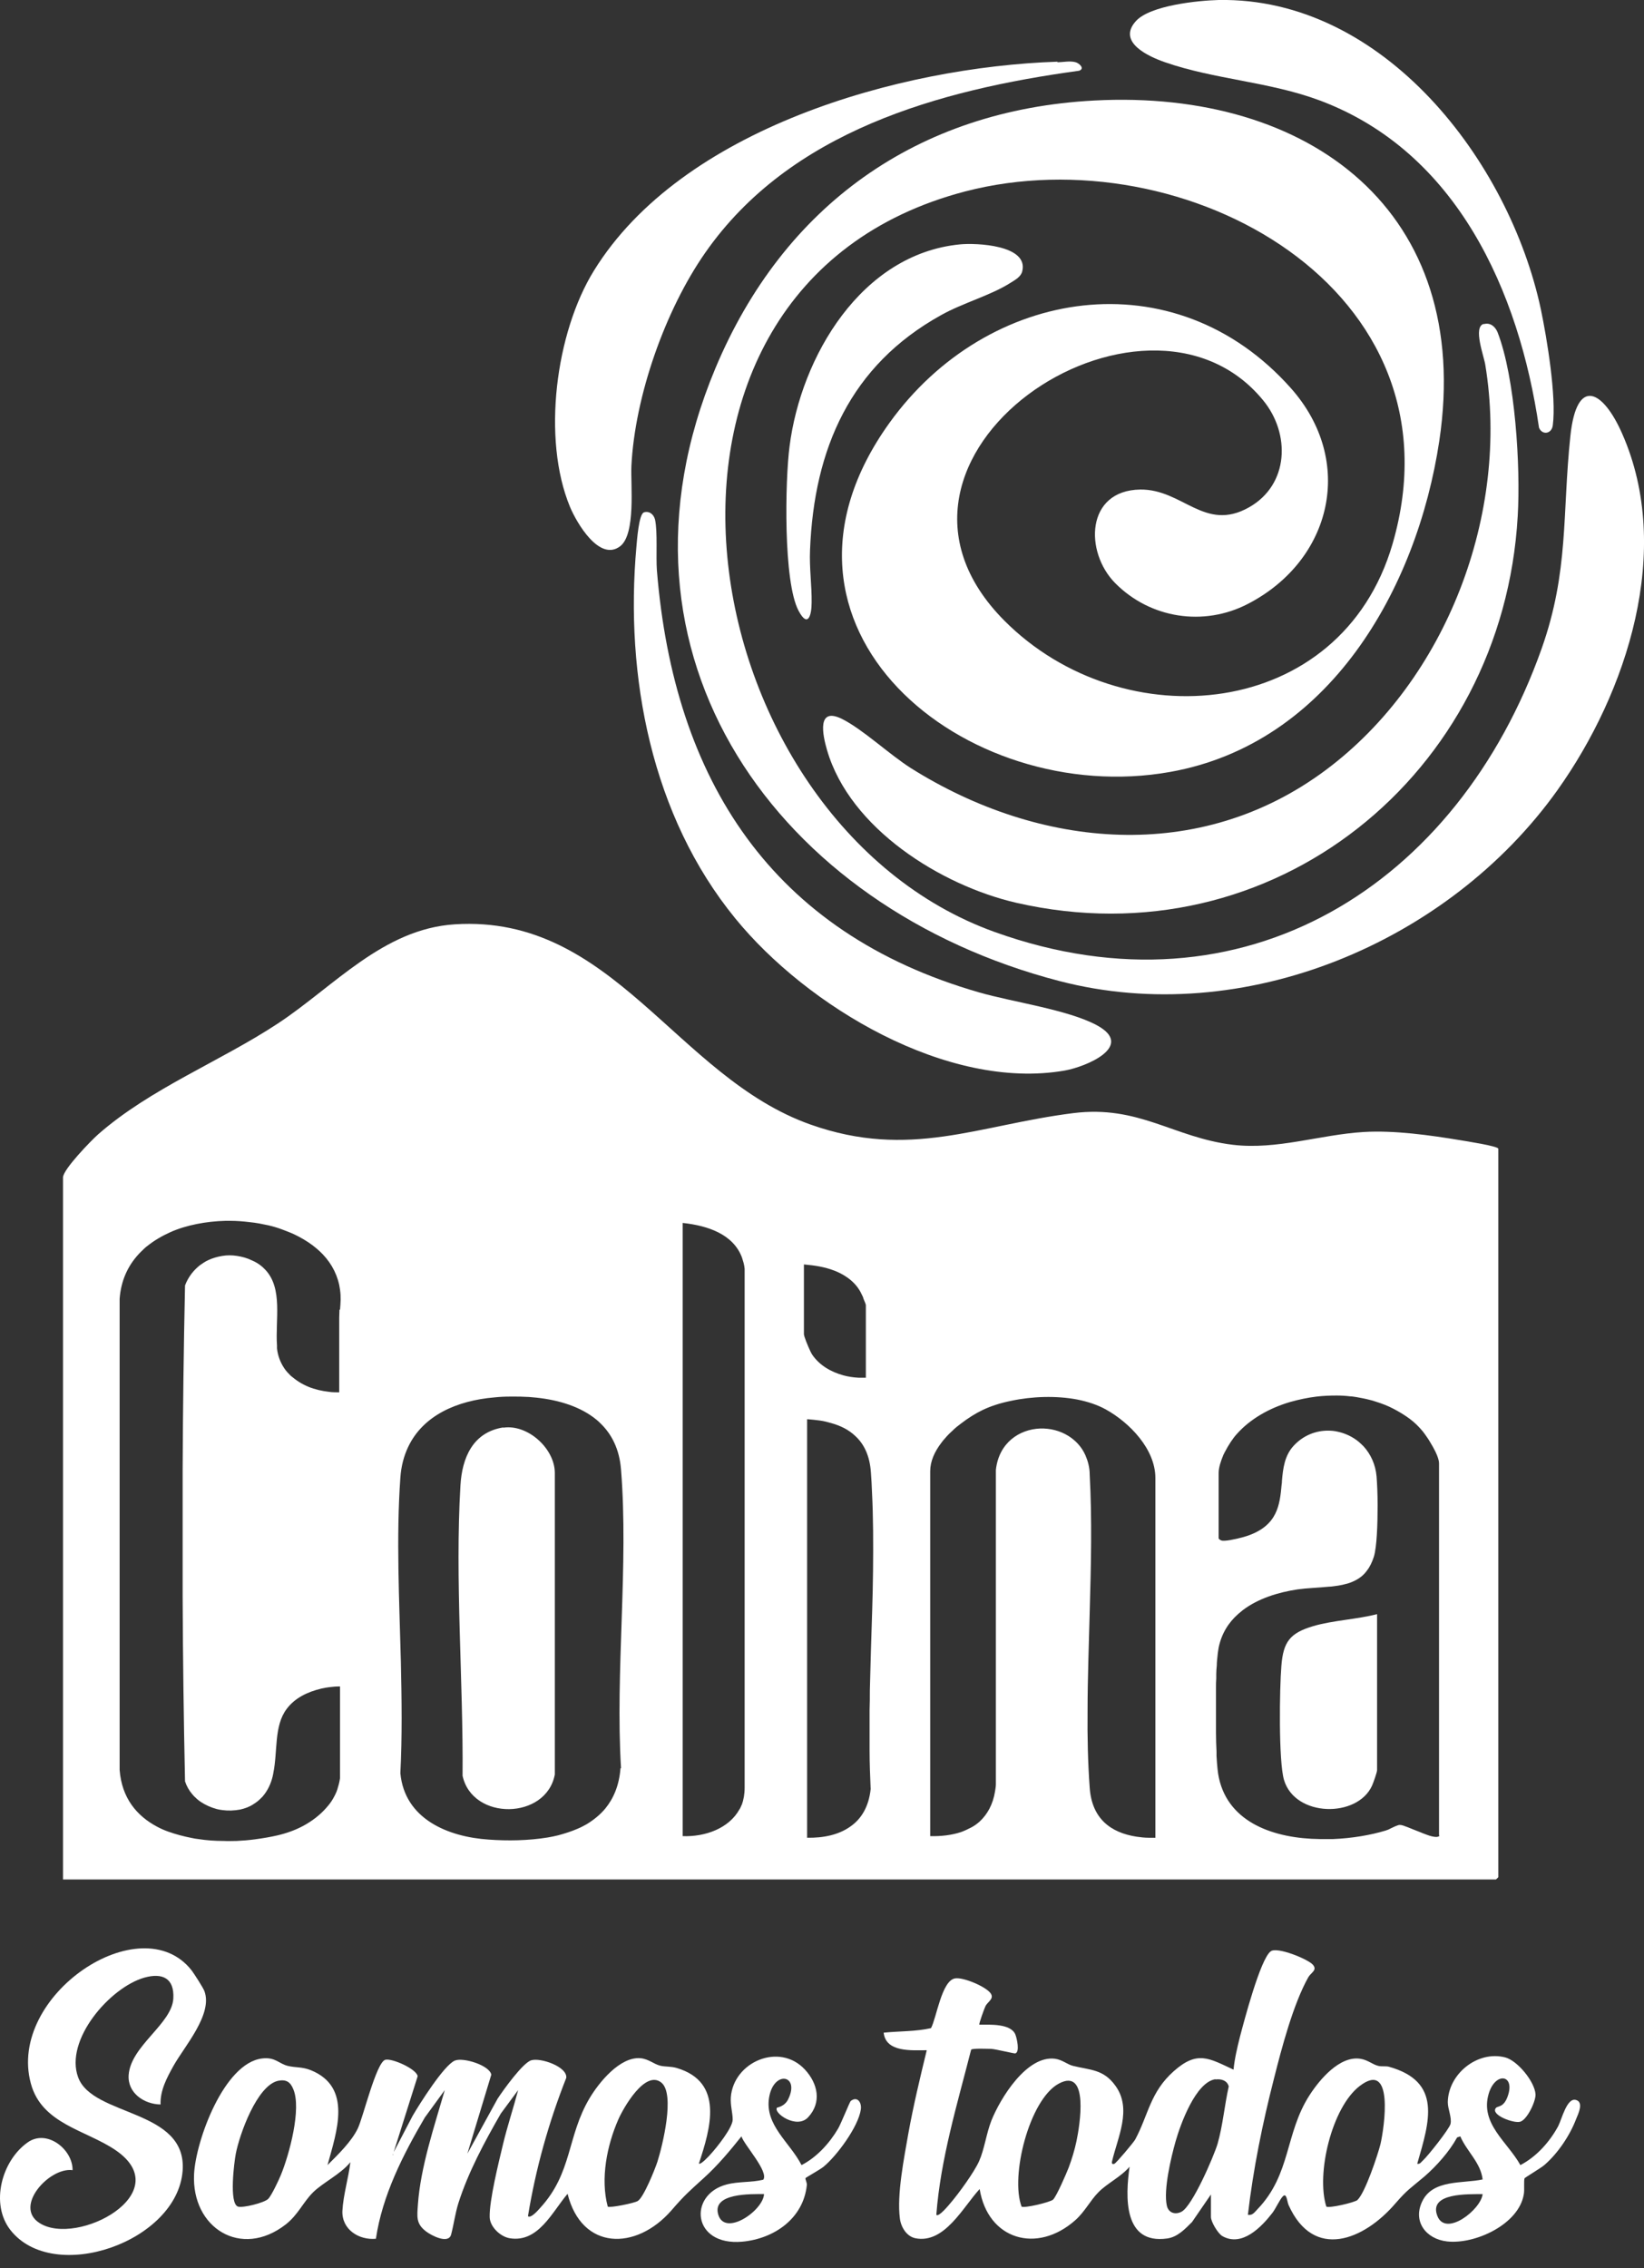
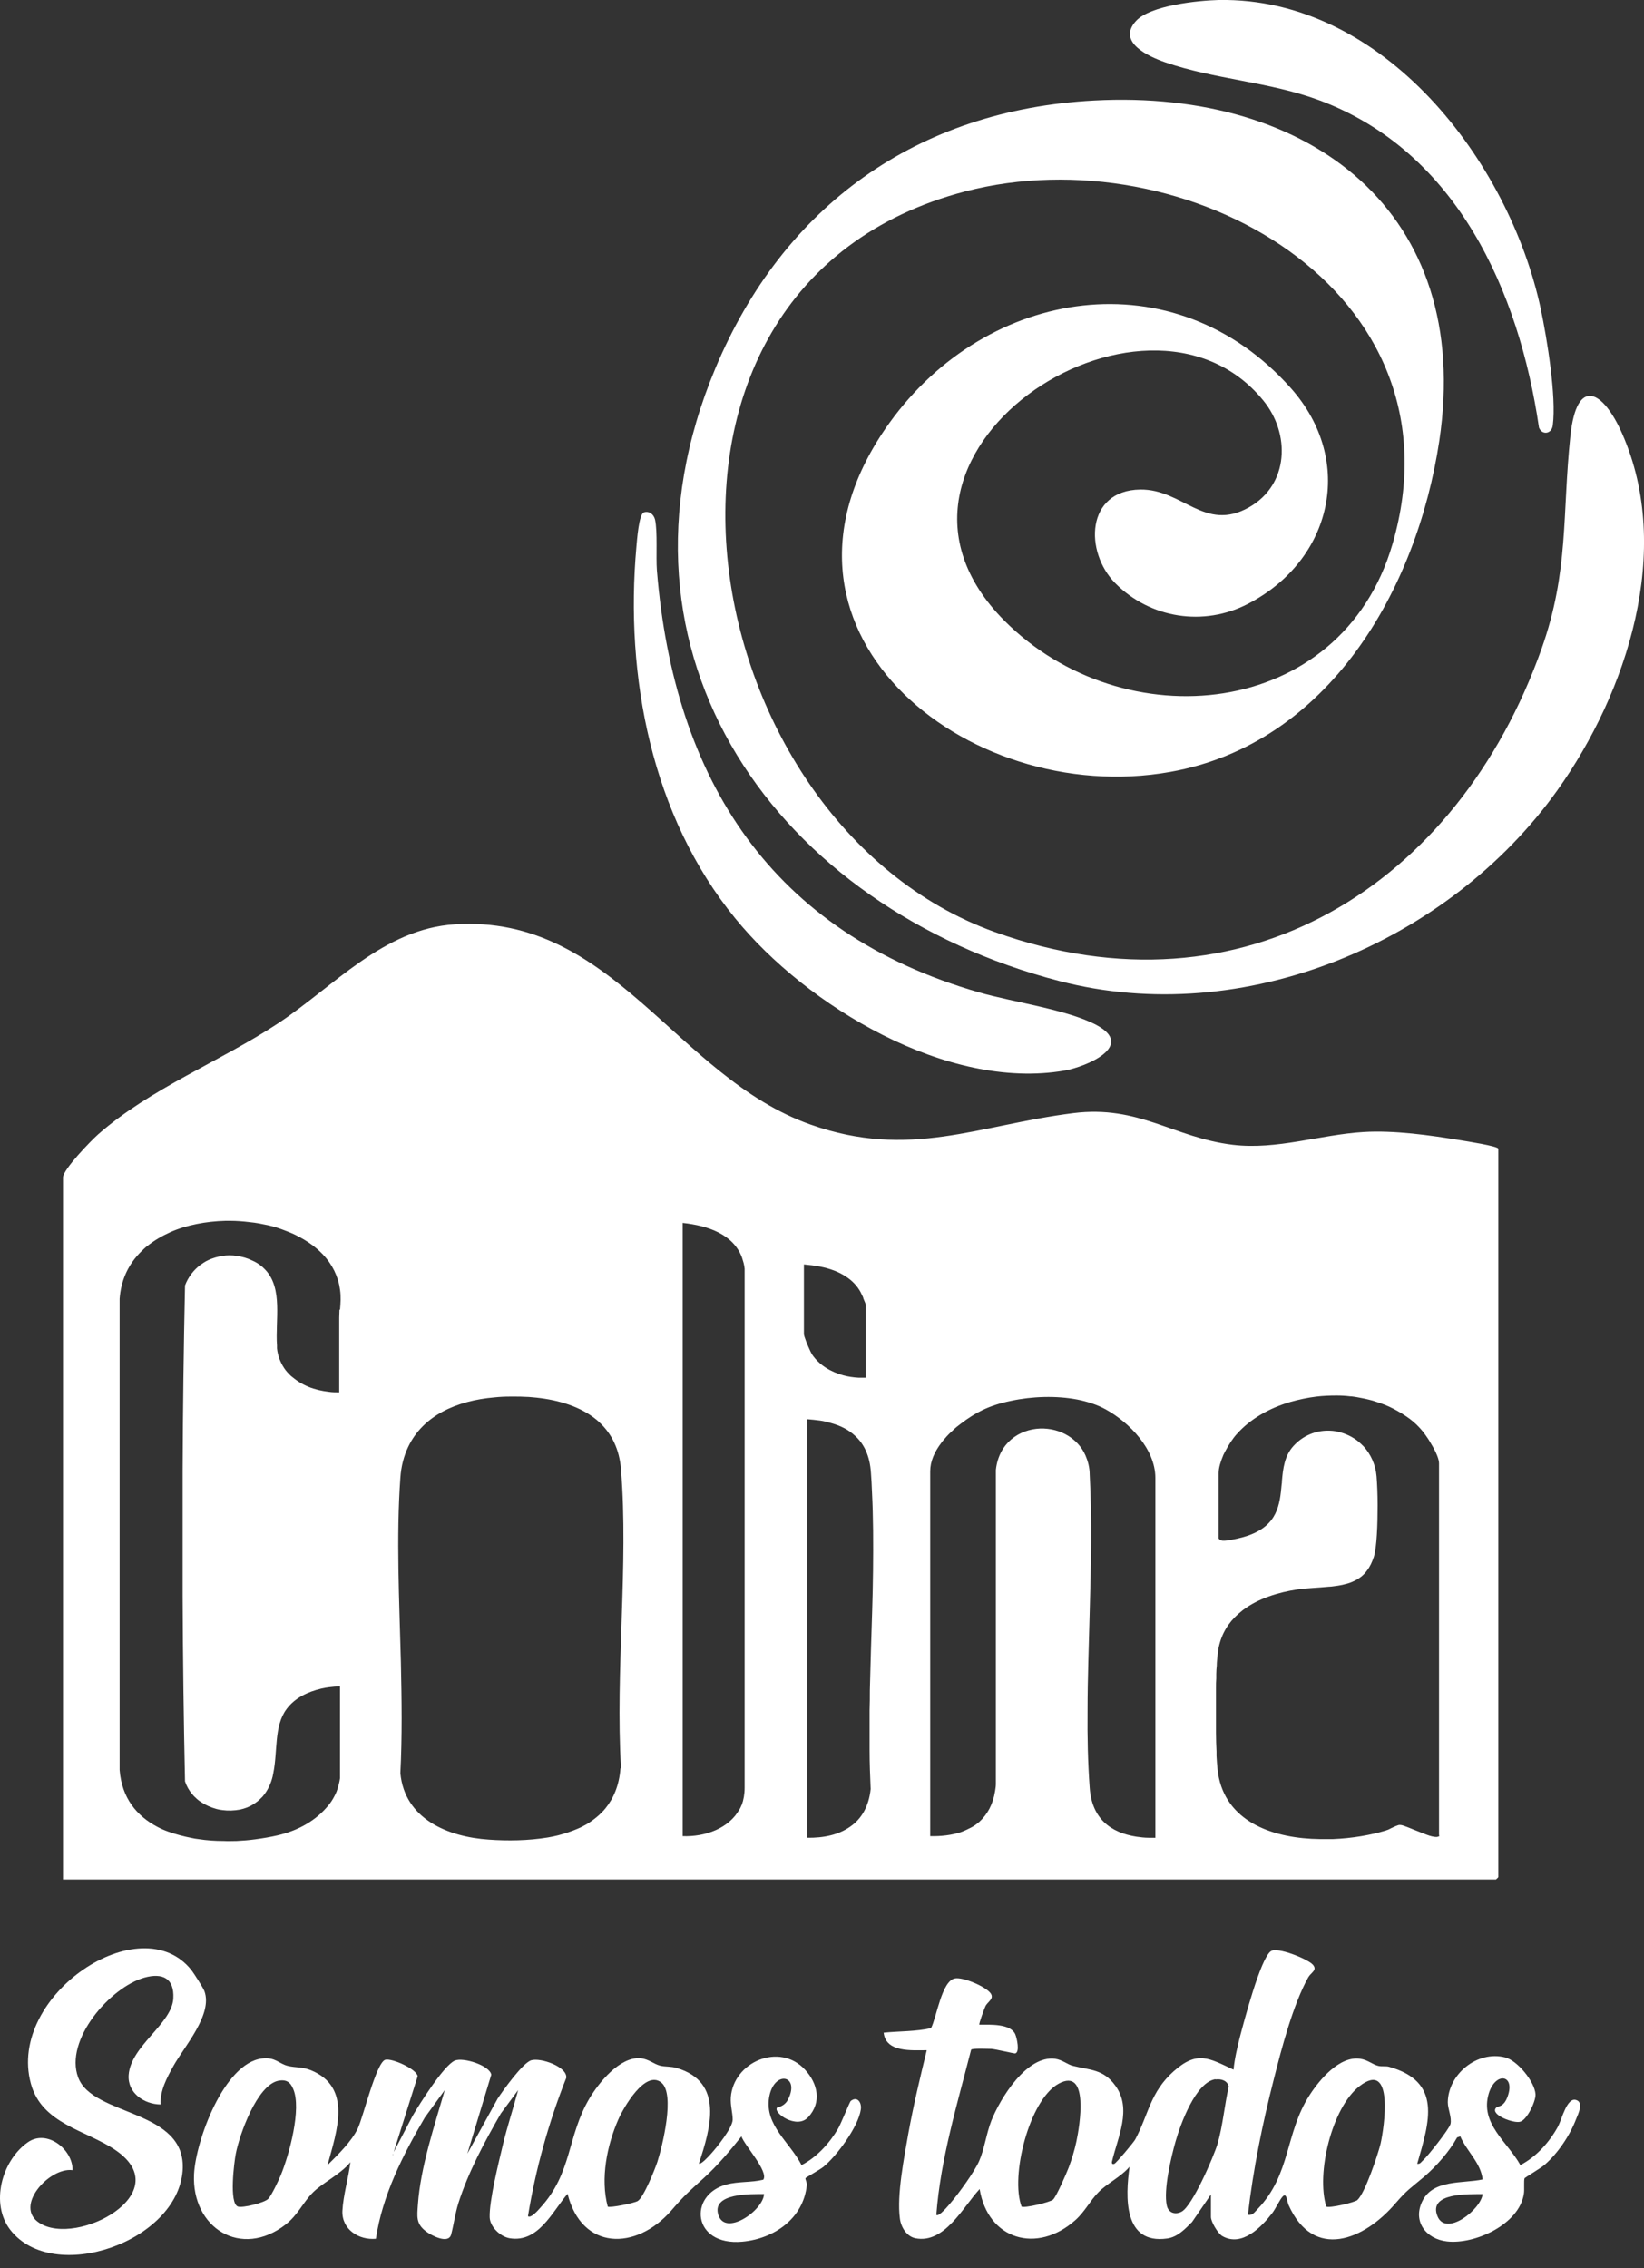
<svg xmlns="http://www.w3.org/2000/svg" width="87" height="120" viewBox="0 0 87 120" fill="none">
  <rect x="0" y="0" width="87" height="120" fill="#333333" stroke="none" />
  <g clip-path="url(#clip0_84_39)">
    <path d="M64.096 116.08L63.083 117.557C62.718 117.923 62.31 118.359 61.761 118.429C59.44 118.753 59.552 116.221 59.777 114.631C59.327 115.165 58.581 115.517 58.131 115.981C57.695 116.418 57.414 117.008 56.907 117.459C54.882 119.259 52.279 118.5 51.843 115.813C50.97 116.755 49.986 118.725 48.438 118.415C47.974 118.317 47.678 117.824 47.622 117.374C47.453 116.108 47.847 114.153 48.072 112.858C48.34 111.381 48.691 109.918 49.043 108.469C48.255 108.469 46.877 108.595 46.764 107.54C47.594 107.456 48.452 107.484 49.268 107.301C49.564 106.752 49.831 104.797 50.534 104.67C50.956 104.586 52.194 105.106 52.434 105.472C52.616 105.754 52.265 105.908 52.152 106.133C52.096 106.246 51.786 107.09 51.829 107.118C52.363 107.118 53.475 107.048 53.728 107.625C53.812 107.822 53.981 108.567 53.728 108.638C53.672 108.652 52.701 108.413 52.462 108.398C52.293 108.398 51.463 108.356 51.392 108.441C50.661 111.311 49.775 114.209 49.55 117.177C49.676 117.318 50.225 116.643 50.309 116.544C50.731 116.052 51.561 114.912 51.815 114.335C52.096 113.702 52.194 112.886 52.462 112.197C52.94 111.001 54.333 108.736 55.824 108.919C56.232 108.975 56.485 109.229 56.795 109.299C57.695 109.524 58.399 109.468 59.032 110.354C59.918 111.578 59.144 113.083 58.849 114.349C58.821 114.462 58.863 114.518 58.975 114.476C59.088 114.42 59.974 113.365 60.073 113.196C60.776 111.887 60.861 110.692 62.113 109.58C63.365 108.469 63.97 108.891 65.278 109.496C65.334 108.919 65.475 108.328 65.616 107.765C65.827 106.963 66.699 103.629 67.248 103.235C67.585 102.982 69.203 103.643 69.471 103.939C69.738 104.234 69.372 104.361 69.231 104.614C68.43 106.049 67.825 108.356 67.417 109.974C66.812 112.338 66.319 114.757 66.038 117.177C66.291 117.219 66.39 117.037 66.544 116.882C68.331 115.025 67.993 112.872 69.302 110.846C69.836 110.016 70.891 108.764 71.975 108.919C72.383 108.975 72.636 109.229 72.945 109.299C73.128 109.341 73.325 109.299 73.494 109.341C76.336 110.129 75.647 112.239 74.999 114.476C75.154 114.504 75.197 114.392 75.295 114.307C75.562 114.068 76.674 112.661 76.758 112.38C76.843 112.042 76.617 111.578 76.617 111.226C76.632 109.735 78.179 108.469 79.656 108.849C80.303 109.018 81.218 110.129 81.26 110.804C81.274 111.184 80.81 112.155 80.444 112.253C80.106 112.352 78.854 111.887 79.164 111.522C79.262 111.409 79.572 111.508 79.783 110.917C80.205 109.749 79.136 109.594 78.784 110.762C78.306 112.352 79.783 113.322 80.458 114.546C81.302 114.11 82.006 113.322 82.456 112.492C82.653 112.113 82.92 110.959 83.398 111.1C83.82 111.212 83.525 111.831 83.412 112.099C83.075 112.985 82.442 113.927 81.724 114.546C81.541 114.701 80.725 115.194 80.683 115.236C80.627 115.348 80.683 115.855 80.641 116.08C80.388 117.684 78.052 118.753 76.575 118.584C75.464 118.458 74.746 117.529 75.267 116.46C75.83 115.292 77.405 115.531 78.46 115.306C78.362 114.42 77.616 113.815 77.279 113.027L77.11 113.083C76.702 113.829 76.026 114.589 75.379 115.151C74.648 115.77 74.493 115.827 73.846 116.572C72.186 118.514 69.513 119.611 68.19 116.657C68.106 116.46 68.092 115.981 67.881 116.207C67.712 116.389 67.515 116.84 67.332 117.079C66.755 117.824 65.728 118.894 64.687 118.303C64.448 118.162 64.082 117.543 64.082 117.29V116.066L64.096 116.08ZM64.322 110.002C63.266 110.157 62.464 112.408 62.211 113.294C61.972 114.138 61.564 115.855 61.747 116.685C61.831 117.079 62.197 117.191 62.535 117.008C63.112 116.685 64.223 114.11 64.434 113.421C64.715 112.436 64.8 111.381 65.025 110.382C64.941 110.073 64.631 109.974 64.322 110.016V110.002ZM54.051 116.741C54.206 116.84 55.557 116.516 55.726 116.375C55.908 116.207 56.443 114.969 56.556 114.673C56.724 114.223 56.865 113.759 56.964 113.294C57.132 112.507 57.667 109.341 56.021 110.241C54.474 111.086 53.447 115.137 54.066 116.755L54.051 116.741ZM71.834 116.389C72.228 116.052 72.917 113.998 73.058 113.421C73.255 112.549 73.79 108.947 71.947 110.368C70.484 111.494 69.639 114.997 70.188 116.741C70.329 116.84 71.679 116.53 71.848 116.389H71.834ZM78.46 116.08C77.757 116.094 75.562 115.981 76.069 117.248C76.519 118.359 78.376 116.896 78.46 116.08Z" fill="white" />
    <path d="M41.108 111.507C41.108 111.507 41.53 111.451 41.713 111.057C42.346 109.763 40.94 109.51 40.7 110.973C40.461 112.436 41.798 113.336 42.417 114.546C43.219 114.138 43.908 113.379 44.358 112.605C44.499 112.366 44.963 111.212 45.019 111.156C45.357 110.888 45.61 111.212 45.554 111.606C45.427 112.506 44.288 114.054 43.584 114.631C43.401 114.785 42.656 115.193 42.628 115.236C42.6 115.278 42.712 115.475 42.698 115.601C42.515 117.374 40.968 118.443 39.279 118.598C36.62 118.837 36.409 116.108 38.449 115.573C39.083 115.404 39.758 115.475 40.391 115.32C40.7 114.898 39.378 113.477 39.237 113.027C38.618 113.801 37.985 114.56 37.254 115.222C36.48 115.925 36.227 116.136 35.523 116.952C33.652 119.09 30.782 119.062 30.036 116.066C29.22 117.022 28.489 118.668 26.969 118.415C26.477 118.331 25.928 117.81 25.914 117.304C25.886 116.431 26.393 114.391 26.618 113.449C26.843 112.506 27.166 111.536 27.42 110.579L26.505 111.817C25.647 113.308 24.775 114.926 24.254 116.572C24.085 117.121 24.015 117.684 23.874 118.218C23.734 118.753 22.805 118.26 22.538 118.049C22.003 117.641 22.074 117.261 22.116 116.628C22.256 114.645 22.988 112.478 23.537 110.579L22.482 112.028C21.328 113.998 20.231 116.15 19.893 118.443C18.993 118.528 18.078 117.951 18.12 116.966C18.163 116.136 18.444 115.222 18.542 114.391C18.036 115.025 17.079 115.475 16.559 115.995C16.038 116.516 15.771 117.177 15.124 117.684C12.76 119.527 10.129 117.866 10.27 115.025C10.354 113.28 11.846 109.144 13.872 108.905C14.575 108.82 14.758 109.186 15.236 109.299C15.644 109.397 15.982 109.341 16.446 109.524C18.669 110.424 17.811 112.788 17.332 114.546C17.881 113.998 18.599 113.308 18.936 112.605C19.218 112.014 19.907 109.13 20.385 108.975C20.737 108.877 22.059 109.467 22.102 109.847L20.835 113.857L21.834 111.944C22.186 111.339 23.494 109.256 24.071 109.017C24.521 108.834 25.914 109.271 25.999 109.763L24.733 113.941L26.336 111.029C26.632 110.579 27.659 109.144 28.109 109.003C28.601 108.848 30.036 109.341 29.966 109.932C29.038 112.281 28.348 114.743 27.94 117.247C28.081 117.388 28.489 116.924 28.573 116.825C30.304 114.954 29.994 113.027 31.204 111.001C31.71 110.157 32.808 108.806 33.891 108.891C34.327 108.933 34.595 109.2 34.932 109.285C35.214 109.355 35.495 109.313 35.819 109.411C38.323 110.157 37.605 112.591 36.986 114.462C37.071 114.56 37.549 114.04 37.619 113.955C37.929 113.618 38.773 112.563 38.773 112.141C38.773 111.775 38.646 111.395 38.675 110.959C38.815 109.088 41.249 108.032 42.6 109.496C43.275 110.227 43.5 111.226 42.768 112.014C42.163 112.675 40.897 111.775 41.122 111.507H41.108ZM14.716 110.086C13.59 110.34 12.676 112.928 12.479 113.941C12.394 114.377 12.113 116.572 12.591 116.741C12.845 116.825 13.984 116.544 14.195 116.333C14.364 116.164 14.758 115.334 14.87 115.053C15.307 113.983 15.968 111.564 15.518 110.523C15.363 110.143 15.138 110.002 14.716 110.086ZM35.003 110.185C34.144 109.482 32.991 111.521 32.724 112.126C32.118 113.505 31.767 115.264 32.161 116.741C32.259 116.825 33.582 116.558 33.751 116.445C34.06 116.263 34.665 114.757 34.792 114.363C35.059 113.519 35.734 110.79 35.003 110.185ZM20.779 113.955V114.04C20.779 114.04 20.835 113.983 20.779 113.955ZM40.433 116.08C39.772 116.08 37.648 116.009 38.013 117.177C38.379 118.345 40.391 116.952 40.433 116.08Z" fill="white" />
    <path d="M20.779 113.956C20.779 113.956 20.835 114.011 20.779 114.039V113.956Z" fill="white" />
    <path d="M8.497 111.339C7.611 111.325 6.739 110.72 6.809 109.777C6.922 108.23 9.102 107.076 9.173 105.726C9.229 104.656 8.596 104.361 7.639 104.628C5.81 105.149 3.405 107.934 4.136 109.904C4.91 112 9.904 111.564 9.665 114.842C9.384 118.612 2.828 120.892 0.549 117.979C-0.535 116.587 0.098 114.293 1.477 113.337C2.49 112.633 3.855 113.717 3.841 114.814C2.617 114.645 0.703 116.741 2.096 117.614C4.08 118.88 9.426 116.024 6.12 113.759C4.558 112.69 2.209 112.38 1.632 110.228C0.366 105.571 7.456 100.816 10.143 104.248C10.27 104.417 10.762 105.177 10.819 105.346C11.269 106.57 9.764 108.258 9.187 109.285C8.835 109.918 8.469 110.593 8.497 111.339Z" fill="white" />
-     <path d="M26.632 75.534C27.912 75.337 29.347 76.618 29.361 77.912V93.88C28.911 96.285 25 96.342 24.479 93.95C24.521 88.956 24.071 83.567 24.367 78.587C24.451 77.138 25.014 75.773 26.632 75.52V75.534Z" fill="white" />
    <path d="M77.293 60.326C75.689 60.059 73.775 59.791 72.158 59.89C69.85 60.031 67.571 60.846 65.236 60.565C62.099 60.185 60.284 58.455 56.795 58.891C51.758 59.524 48.143 61.353 42.895 59.496C35.776 56.978 32.456 48.368 24.071 48.902C20.273 49.141 17.67 52.194 14.702 54.15C11.649 56.162 7.963 57.583 5.191 60.016C4.811 60.354 3.334 61.873 3.334 62.295V99.436H79.164C79.164 99.436 79.29 99.324 79.29 99.31V60.776C79.29 60.635 77.532 60.368 77.293 60.326ZM17.965 69.288C17.965 69.428 17.951 69.569 17.951 69.724C17.951 71.032 17.951 72.341 17.951 73.663C17.769 73.663 17.586 73.663 17.403 73.635C17.037 73.593 16.657 73.508 16.32 73.368C16.151 73.297 15.982 73.213 15.827 73.114C15.672 73.016 15.532 72.903 15.391 72.791C15.264 72.664 15.138 72.537 15.039 72.383C14.842 72.087 14.702 71.736 14.659 71.342C14.659 71.285 14.659 71.243 14.659 71.187C14.561 69.836 14.983 68.176 14.04 67.177C13.857 66.98 13.632 66.811 13.337 66.685C13.084 66.558 12.816 66.488 12.549 66.446C12.282 66.403 12.014 66.403 11.761 66.446C11.508 66.488 11.255 66.558 11.016 66.671C10.861 66.741 10.72 66.84 10.579 66.938C10.242 67.206 9.961 67.557 9.792 68.007C9.721 71.271 9.679 74.549 9.665 77.841C9.665 80.036 9.665 82.217 9.665 84.411C9.679 87.689 9.721 90.981 9.792 94.245C9.876 94.499 10.003 94.724 10.172 94.921C10.2 94.963 10.242 94.991 10.27 95.033C10.383 95.146 10.495 95.244 10.622 95.329C10.875 95.497 11.156 95.624 11.466 95.708C11.564 95.737 11.663 95.751 11.775 95.765C12.085 95.807 12.394 95.793 12.704 95.737C12.957 95.68 13.196 95.596 13.407 95.455C13.45 95.427 13.492 95.399 13.534 95.371C13.661 95.286 13.773 95.174 13.886 95.061C14.167 94.738 14.336 94.372 14.434 93.964C14.434 93.908 14.463 93.865 14.463 93.809C14.702 92.656 14.491 91.319 15.166 90.419C15.602 89.828 16.291 89.504 17.009 89.335C17.136 89.307 17.276 89.279 17.403 89.265C17.6 89.237 17.797 89.223 17.994 89.223V94.076C17.965 94.287 17.909 94.484 17.853 94.667C17.797 94.85 17.698 95.033 17.6 95.202C17.501 95.371 17.375 95.525 17.248 95.666C16.924 96.032 16.517 96.341 16.08 96.581C15.644 96.82 15.166 96.989 14.688 97.101C14.322 97.186 13.914 97.256 13.492 97.312C13.182 97.354 12.845 97.382 12.521 97.397C12.296 97.397 12.071 97.411 11.846 97.397C11.396 97.397 10.945 97.368 10.495 97.298C10.383 97.284 10.27 97.27 10.158 97.242C9.721 97.157 9.299 97.045 8.905 96.904C8.708 96.834 8.511 96.749 8.329 96.651C7.231 96.074 6.443 95.118 6.331 93.64V68.711C6.401 67.768 6.753 66.994 7.316 66.375C7.414 66.263 7.527 66.164 7.639 66.052C7.695 65.996 7.752 65.953 7.808 65.911C8.16 65.63 8.568 65.391 9.004 65.194C9.44 64.997 9.918 64.856 10.411 64.757C10.903 64.659 11.41 64.603 11.93 64.589C12.014 64.589 12.099 64.589 12.183 64.589C12.521 64.589 12.873 64.617 13.21 64.659C13.379 64.673 13.548 64.701 13.717 64.729C13.886 64.757 14.04 64.8 14.209 64.828C14.448 64.884 14.688 64.954 14.913 65.039C15.138 65.123 15.363 65.208 15.574 65.306C15.926 65.475 16.263 65.672 16.559 65.897C16.671 65.981 16.784 66.08 16.896 66.178C17.431 66.671 17.797 67.276 17.951 67.979C17.965 68.064 17.98 68.148 17.994 68.233C18.05 68.626 18.022 68.936 17.994 69.288H17.965ZM32.836 93.556C32.766 94.456 32.47 95.146 32.034 95.68C31.753 96.018 31.415 96.285 31.049 96.51C30.895 96.595 30.74 96.679 30.571 96.749C30.247 96.89 29.896 97.003 29.53 97.101C29.347 97.143 29.164 97.186 28.981 97.214C27.954 97.382 26.857 97.397 25.872 97.326C23.72 97.186 21.412 96.243 21.187 93.809C21.286 91.896 21.258 89.926 21.215 87.957C21.131 84.665 20.962 81.344 21.187 78.179C21.229 77.574 21.37 77.039 21.595 76.561C22.383 74.887 24.17 74.099 26.168 73.93C26.435 73.902 26.702 73.888 26.983 73.888C27.082 73.888 27.166 73.888 27.265 73.888C27.448 73.888 27.631 73.888 27.828 73.902C28.011 73.902 28.193 73.93 28.39 73.944C29.586 74.071 30.74 74.423 31.584 75.126C31.654 75.182 31.71 75.239 31.767 75.295C32.372 75.872 32.78 76.674 32.864 77.743C33.272 82.808 32.555 88.421 32.864 93.542L32.836 93.556ZM39.251 95.483C39.209 95.568 39.181 95.666 39.125 95.737C38.576 96.721 37.338 97.186 36.128 97.143V64.701C37.45 64.842 38.801 65.292 39.265 66.53C39.294 66.615 39.322 66.713 39.35 66.811C39.378 66.91 39.392 67.008 39.406 67.121V94.583C39.406 94.921 39.35 95.23 39.251 95.497V95.483ZM42.543 66.896C42.825 66.924 43.106 66.952 43.387 67.008C43.894 67.107 44.386 67.276 44.794 67.557C45.09 67.754 45.343 68.007 45.526 68.331C45.54 68.359 45.582 68.444 45.624 68.528C45.653 68.584 45.681 68.641 45.695 68.711C45.765 68.865 45.821 69.02 45.821 69.048V72.889C45.821 72.889 45.695 72.889 45.624 72.889C45.554 72.889 45.484 72.889 45.427 72.889C45.16 72.875 44.879 72.833 44.626 72.763C43.964 72.58 43.359 72.228 42.979 71.665C42.951 71.623 42.923 71.567 42.881 71.482C42.74 71.187 42.543 70.695 42.543 70.582V66.91V66.896ZM46.201 83.103C46.187 84.51 46.131 85.917 46.089 87.323C46.075 88.027 46.046 88.73 46.032 89.434C46.032 89.785 46.032 90.137 46.018 90.489C46.018 91.192 46.018 91.882 46.018 92.585C46.018 93.289 46.046 93.964 46.075 94.653C45.976 95.582 45.582 96.243 44.977 96.651C44.372 97.073 43.584 97.242 42.712 97.228V75.084C42.937 75.098 43.162 75.126 43.387 75.154C43.599 75.182 43.809 75.239 44.006 75.295C44.499 75.436 44.921 75.647 45.258 75.97C45.737 76.406 46.032 77.039 46.089 77.912C46.117 78.249 46.131 78.587 46.145 78.925C46.215 80.289 46.215 81.682 46.201 83.089V83.103ZM61.128 97.228C61.015 97.228 60.903 97.228 60.79 97.228C60.565 97.228 60.354 97.2 60.143 97.171C58.778 96.96 57.78 96.215 57.667 94.583C57.569 93.246 57.54 91.882 57.554 90.489C57.554 88.758 57.625 87.014 57.667 85.269C57.737 82.822 57.794 80.388 57.667 78.024C57.667 77.63 57.569 77.293 57.442 76.997C57.245 76.547 56.921 76.209 56.541 75.97C56.091 75.689 55.571 75.562 55.05 75.576C53.939 75.618 52.856 76.336 52.701 77.771V88.857V94.4C52.701 94.527 52.673 94.653 52.659 94.766C52.546 95.469 52.251 95.99 51.843 96.37C51.702 96.496 51.547 96.609 51.378 96.693C51.21 96.778 51.041 96.862 50.844 96.932C50.365 97.087 49.817 97.157 49.226 97.143V77.841C49.226 77.321 49.451 76.814 49.803 76.35C49.859 76.28 49.915 76.195 49.986 76.125C50.112 75.97 50.253 75.829 50.394 75.703C50.534 75.562 50.689 75.436 50.844 75.323C51.224 75.028 51.632 74.774 51.983 74.606C52.419 74.394 52.94 74.226 53.503 74.113C54.614 73.874 55.894 73.832 57.006 74.043C57.569 74.155 58.075 74.324 58.511 74.563C59.763 75.253 61.142 76.659 61.142 78.193V97.242L61.128 97.228ZM76.167 97.143C76.167 97.143 76.083 97.186 76.012 97.186C75.886 97.186 75.689 97.143 75.478 97.059C75.365 97.017 75.253 96.975 75.154 96.932C74.704 96.763 74.254 96.552 74.113 96.552C74.085 96.552 74.057 96.552 74.029 96.552C73.972 96.567 73.902 96.595 73.832 96.623C73.761 96.651 73.691 96.693 73.621 96.721C73.522 96.778 73.424 96.82 73.325 96.848C72.537 97.087 71.553 97.256 70.54 97.298C70.315 97.298 70.09 97.298 69.85 97.298C67.459 97.27 65.025 96.454 64.504 94.062C64.448 93.823 64.406 93.401 64.378 92.895C64.378 92.824 64.378 92.754 64.378 92.67C64.364 92.36 64.35 92.037 64.35 91.685C64.35 91.6 64.35 91.516 64.35 91.418C64.35 91.235 64.35 91.066 64.35 90.883C64.35 90.7 64.35 90.517 64.35 90.348C64.35 90.165 64.35 89.996 64.35 89.814C64.35 89.631 64.35 89.462 64.35 89.293C64.35 89.124 64.35 88.956 64.364 88.801C64.364 88.716 64.364 88.646 64.364 88.561C64.364 88.407 64.378 88.266 64.392 88.125C64.392 87.914 64.42 87.731 64.434 87.577C64.448 87.408 64.476 87.281 64.49 87.169C64.645 86.423 65.011 85.846 65.517 85.396C65.602 85.326 65.686 85.255 65.77 85.185C66.587 84.566 67.642 84.243 68.669 84.088C69.175 84.017 69.752 84.003 70.301 83.947C70.399 83.947 70.498 83.933 70.596 83.919C70.737 83.905 70.891 83.877 71.032 83.849C71.131 83.82 71.215 83.806 71.314 83.778C71.398 83.75 71.496 83.722 71.581 83.68C71.876 83.553 72.144 83.37 72.341 83.089C72.495 82.892 72.608 82.653 72.706 82.357C72.861 81.837 72.903 80.669 72.903 79.642C72.903 79.023 72.875 78.46 72.847 78.109C72.791 77.475 72.537 76.941 72.172 76.533C72.087 76.448 72.003 76.364 71.904 76.28C71.581 76.012 71.187 75.829 70.793 75.745C70.624 75.703 70.441 75.689 70.272 75.689C69.625 75.689 68.964 75.942 68.458 76.491C67.979 77.011 67.895 77.686 67.839 78.362C67.839 78.418 67.839 78.474 67.825 78.531C67.726 79.614 67.614 80.697 66.038 81.246C65.813 81.33 65.137 81.499 64.814 81.513C64.772 81.513 64.729 81.513 64.701 81.513C64.645 81.513 64.561 81.471 64.518 81.429C64.518 81.429 64.49 81.401 64.49 81.387V77.926C64.49 77.644 64.603 77.307 64.743 76.969C64.772 76.927 64.786 76.871 64.814 76.828C65.011 76.448 65.25 76.083 65.461 75.858C66.164 75.07 67.177 74.493 68.289 74.169C68.739 74.043 69.203 73.944 69.668 73.888C70.019 73.846 70.371 73.832 70.737 73.832C70.976 73.832 71.215 73.846 71.44 73.874C71.553 73.874 71.679 73.902 71.792 73.916C72.017 73.958 72.256 74.001 72.467 74.057C72.58 74.085 72.692 74.113 72.805 74.155C73.128 74.254 73.452 74.38 73.747 74.535C74.043 74.69 74.324 74.859 74.591 75.056C74.859 75.253 75.084 75.478 75.295 75.731C75.365 75.815 75.45 75.942 75.548 76.083C75.647 76.223 75.731 76.392 75.829 76.547C76.012 76.871 76.153 77.208 76.153 77.419V97.059L76.167 97.143Z" fill="white" />
-     <path d="M72.875 85.397V93.641C72.875 93.767 72.678 94.316 72.608 94.471C71.834 96.187 68.542 96.145 67.951 94.175C67.656 93.191 67.712 89.308 67.81 88.14C67.909 86.846 68.275 86.395 69.499 86.03C70.568 85.72 71.792 85.678 72.875 85.397Z" fill="white" />
    <path d="M57.906 5.318C69.316 4.713 77.982 11.199 76.167 23.326C74.985 31.176 70.329 39.35 61.916 40.841C51.097 42.769 39.279 33.202 47.073 22.369C52.236 15.194 62.155 13.604 68.317 20.54C71.736 24.395 70.498 29.643 66.038 31.95C63.702 33.16 60.875 32.724 59.018 30.853C57.386 29.206 57.456 25.943 60.34 25.9C62.591 25.872 63.745 28.166 66.094 26.843C68.218 25.647 68.303 22.946 66.84 21.173C60.565 13.52 44.513 24.156 53.151 32.836C59.425 39.139 70.962 38.126 73.691 28.785C77.616 15.307 62.689 7.105 51.069 10.13C31.668 15.208 36.395 43.486 52.645 49.31C65.827 54.038 77.152 46.806 81.584 34.313C83.033 30.22 82.667 27.195 83.103 23.073C83.441 19.865 84.847 20.667 85.846 22.946C88.561 29.094 86.114 36.621 82.414 41.812C76.659 49.873 65.813 54.446 56.049 51.899C41.221 48.044 31.485 34.707 37.858 19.485C41.46 10.889 48.536 5.811 57.906 5.318Z" fill="white" />
-     <path d="M78.517 17.149C78.868 17.051 79.122 17.276 79.248 17.572C80.191 19.991 80.472 24.718 80.317 27.307C79.544 40.953 67.374 50.872 53.784 47.763C49.803 46.848 44.977 43.837 43.767 39.687C43.528 38.871 43.219 37.366 44.569 38.041C45.681 38.604 47.059 39.912 48.213 40.644C55.022 44.921 63.491 45.723 70.174 40.728C76.561 35.959 79.895 27.152 78.601 19.302C78.531 18.838 77.94 17.304 78.517 17.135V17.149Z" fill="white" />
-     <path d="M55.965 3.292C56.274 3.292 56.612 3.208 56.921 3.292C57.118 3.349 57.428 3.63 57.104 3.743C49.69 4.756 41.812 6.936 37.324 13.366C35.2 16.404 33.596 20.962 33.413 24.663C33.371 25.661 33.652 28.25 32.822 28.897C31.725 29.741 30.515 27.659 30.163 26.815C28.672 23.213 29.403 17.6 31.429 14.322C36.072 6.795 47.594 3.546 55.951 3.264L55.965 3.292Z" fill="white" />
    <path d="M34.06 27.111C34.355 27.012 34.595 27.209 34.665 27.491C34.806 28.152 34.707 29.432 34.763 30.178C35.664 41.264 40.841 49.353 51.815 52.504C53.573 53.011 56.513 53.419 58.033 54.235C60.101 55.346 57.47 56.444 56.331 56.641C50.14 57.71 42.698 53.236 38.914 48.593C34.482 43.177 33.061 35.791 33.68 28.911C33.708 28.602 33.807 27.195 34.074 27.111H34.06Z" fill="white" />
    <path d="M64.49 8.96664e-05C73.213 -0.155 79.867 8.512 81.541 16.362C81.865 17.909 82.371 20.976 82.174 22.496C82.118 22.974 81.598 23.03 81.443 22.622C80.388 15.405 77.096 8.033 69.85 5.318C67.177 4.319 64.279 4.207 61.648 3.292C60.804 2.997 59.088 2.237 60.115 1.112C60.875 0.281 63.407 0.028 64.49 8.96664e-05Z" fill="white" />
-     <path d="M50.802 12.929C51.646 12.845 54.459 12.957 54.094 14.364C54.023 14.646 53.714 14.814 53.489 14.955C52.434 15.63 50.956 16.024 49.803 16.671C45.005 19.33 43.078 23.734 42.867 29.094C42.825 30.037 42.965 30.993 42.951 31.88C42.951 32.555 42.755 33.244 42.262 32.316C41.446 30.796 41.545 25.422 41.784 23.607C42.389 18.866 45.582 13.436 50.802 12.929Z" fill="white" />
  </g>
  <defs>
    <clipPath id="clip0_84_39">
      <rect width="87" height="119.301" fill="white" />
    </clipPath>
  </defs>
</svg>